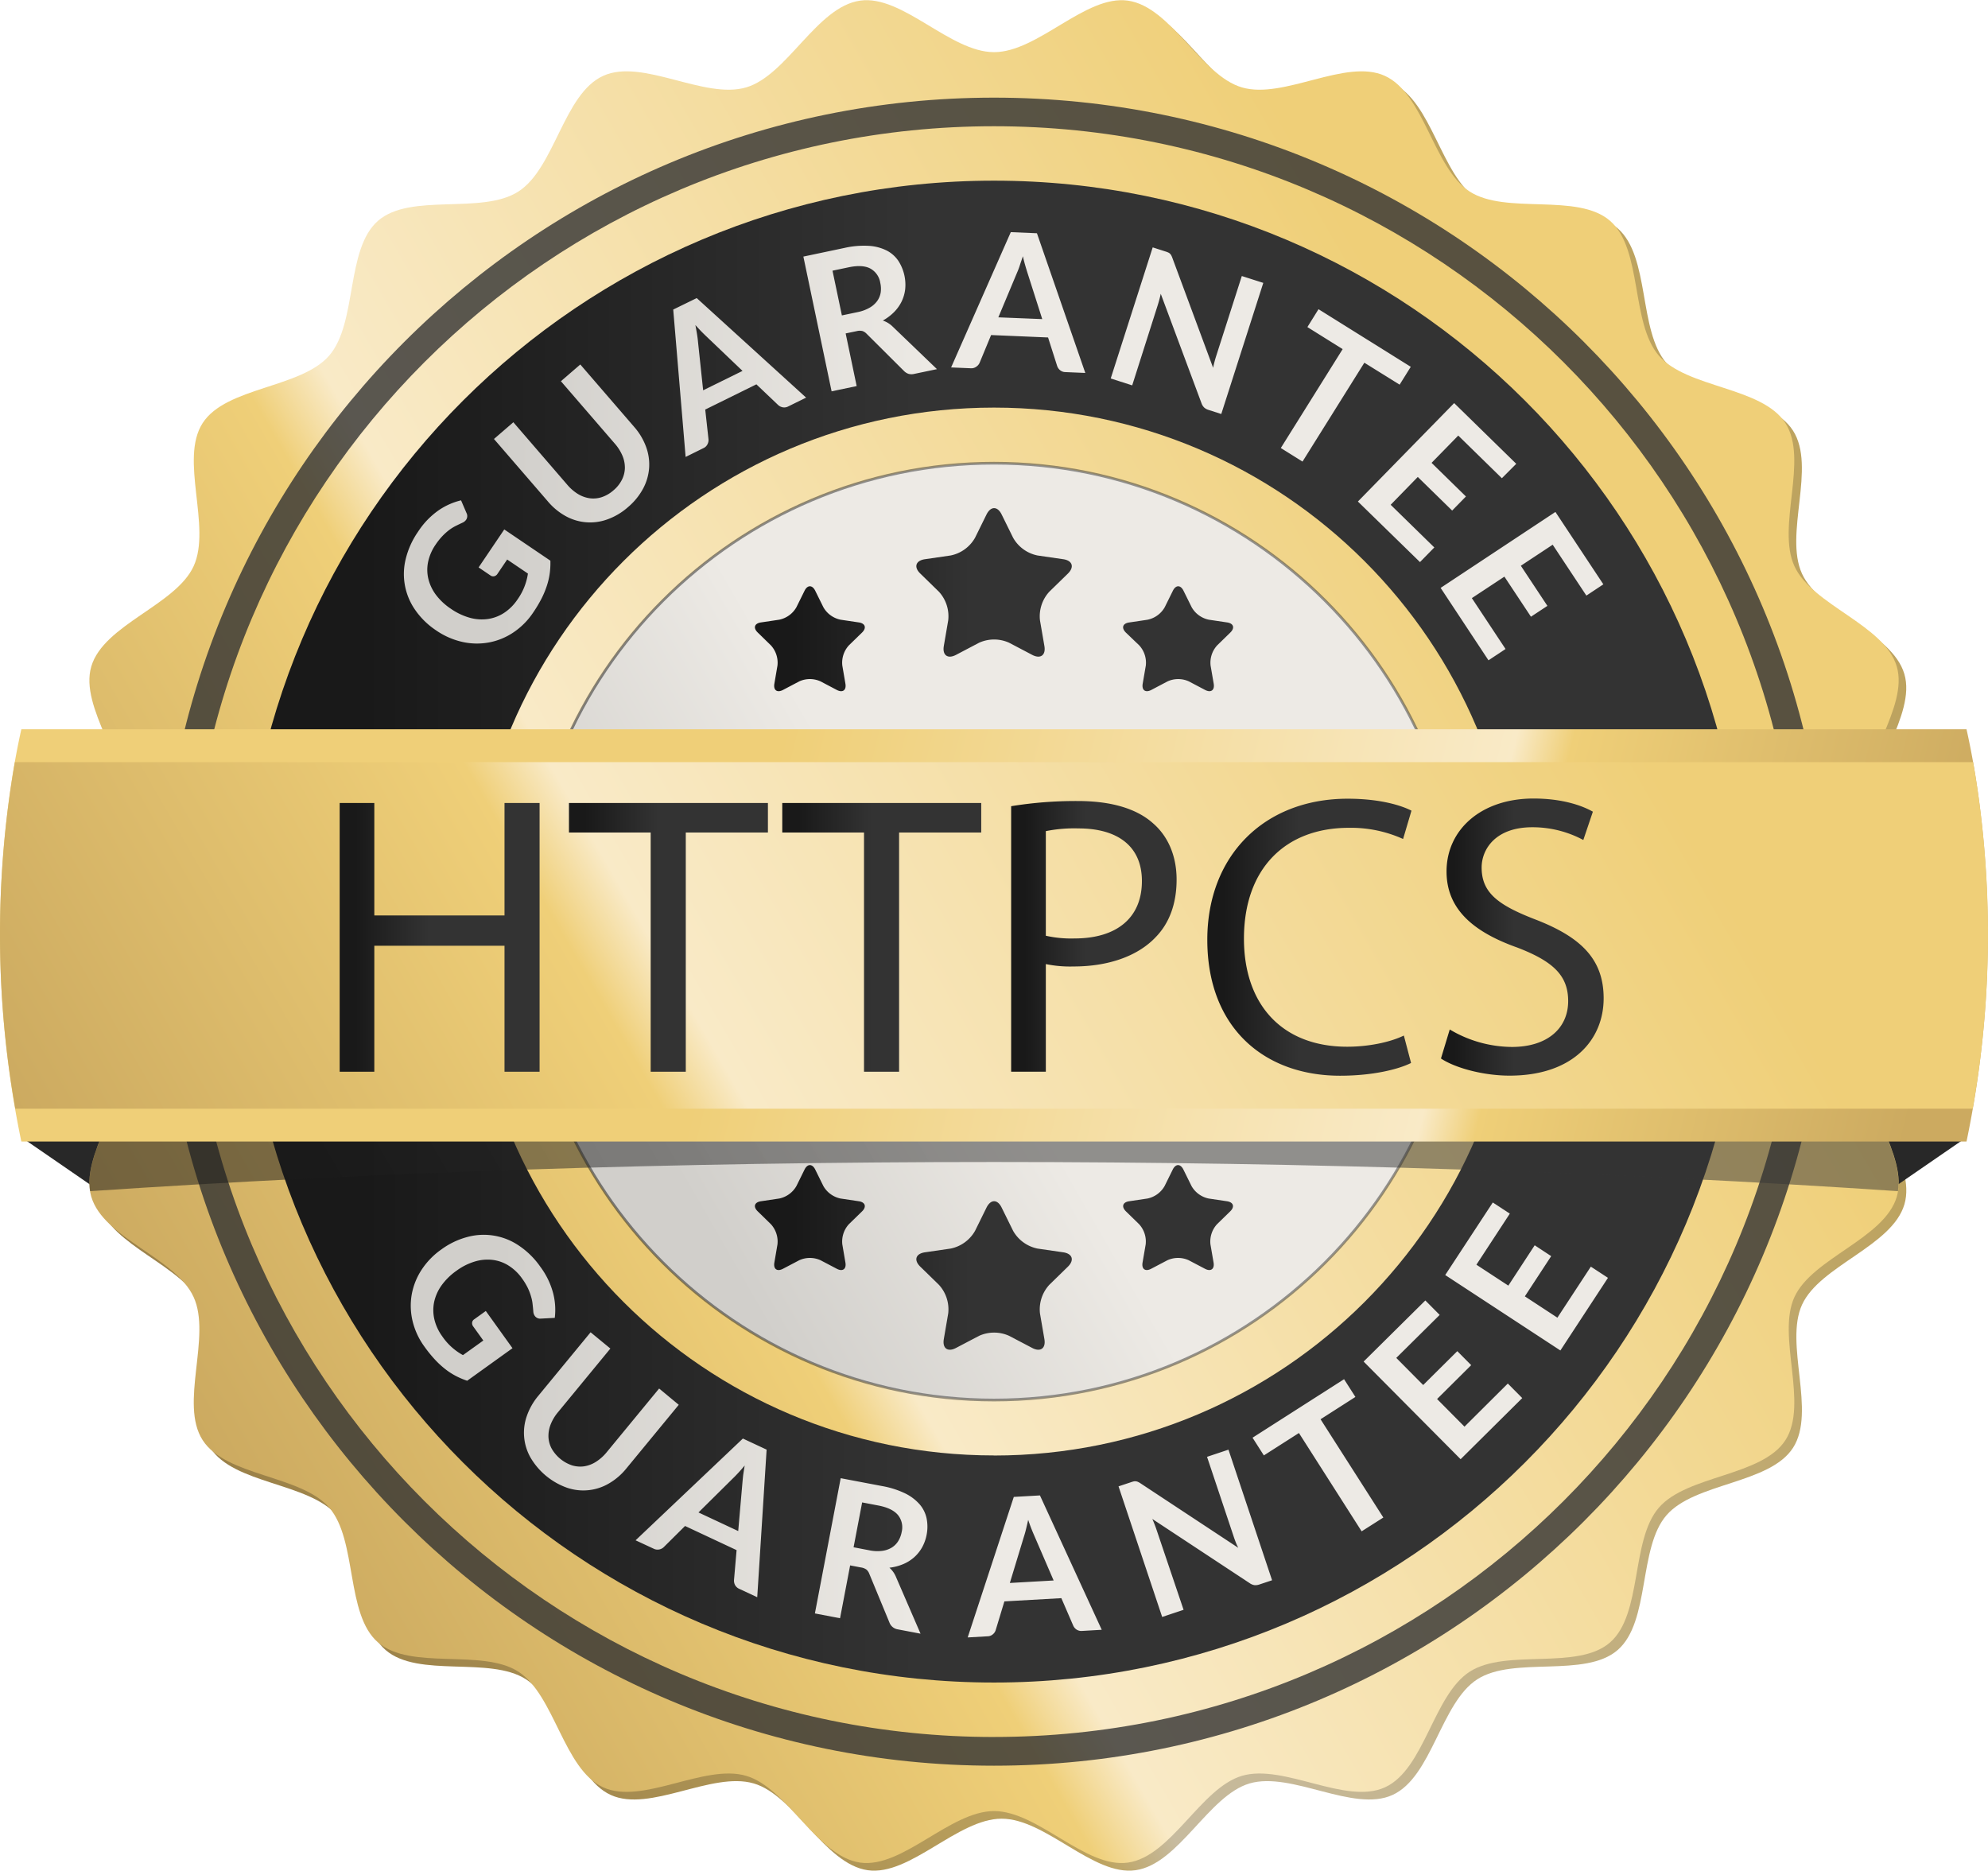
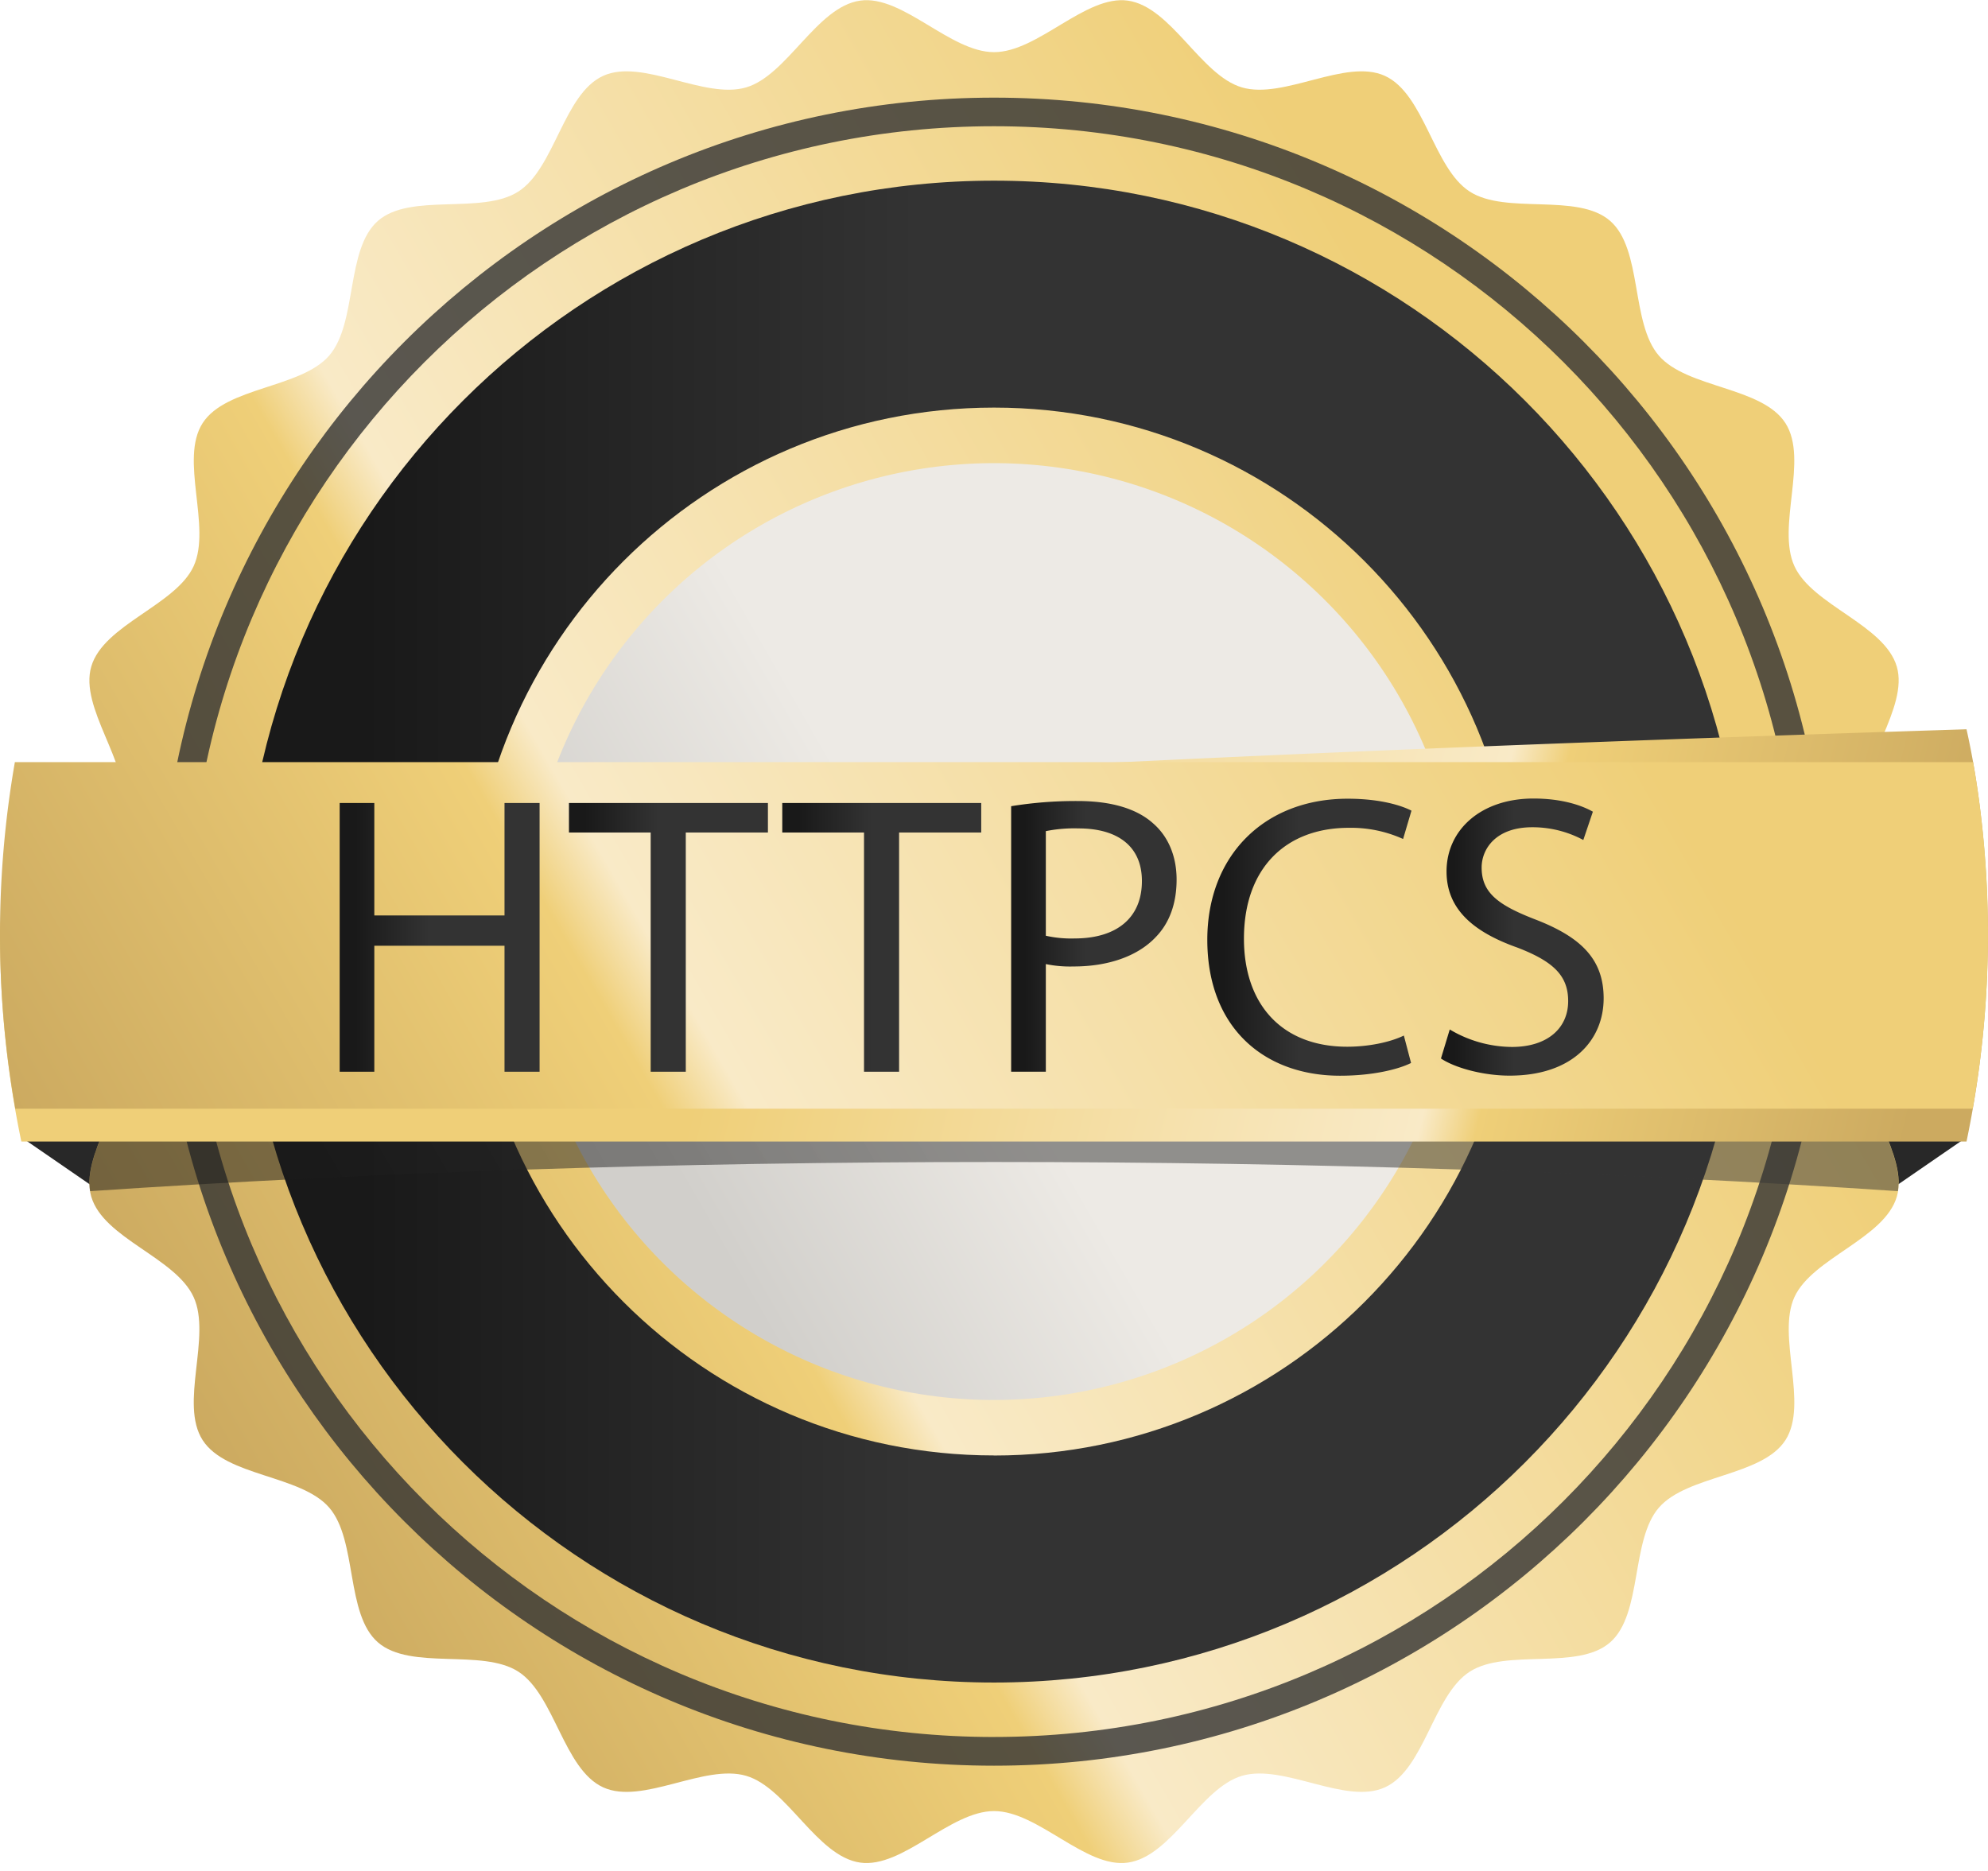
<svg xmlns="http://www.w3.org/2000/svg" xmlns:xlink="http://www.w3.org/1999/xlink" viewBox="0 0 732.92 689.76">
  <defs>
    <style>.cls-1{isolation:isolate;}.cls-2{fill:url(#linear-gradient);}.cls-3{fill:#282828;}.cls-4{fill:url(#linear-gradient-2);}.cls-5{fill:#333;opacity:0.8;}.cls-10,.cls-5,.cls-7{mix-blend-mode:overlay;}.cls-6{fill:url(#linear-gradient-3);}.cls-10,.cls-7{opacity:0.5;}.cls-8{fill:url(#linear-gradient-4);}.cls-9{fill:url(#linear-gradient-5);}.cls-10{fill:url(#linear-gradient-6);}.cls-11{fill:url(#linear-gradient-7);}.cls-12{fill:url(#linear-gradient-8);}.cls-13{fill:url(#linear-gradient-9);}.cls-14{fill:url(#linear-gradient-10);}.cls-15{fill:url(#linear-gradient-11);}.cls-16{fill:url(#linear-gradient-12);}.cls-17{fill:url(#linear-gradient-13);}.cls-18{fill:url(#linear-gradient-14);}.cls-19{fill:url(#linear-gradient-15);}.cls-20{fill:url(#linear-gradient-16);}</style>
    <linearGradient id="linear-gradient" x1="69.22" y1="519.52" x2="669.32" y2="173.05" gradientUnits="userSpaceOnUse">
      <stop offset="0" stop-color="#9a8048" />
      <stop offset="0.3" stop-color="#bda35f" />
      <stop offset="0.34" stop-color="#c7bb9f" />
      <stop offset="0.85" stop-color="#bda35f" />
      <stop offset="1" stop-color="#bda35f" />
    </linearGradient>
    <linearGradient id="linear-gradient-2" x1="66.41" y1="516.71" x2="666.51" y2="170.24" gradientUnits="userSpaceOnUse">
      <stop offset="0" stop-color="#ccaa60" />
      <stop offset="0.3" stop-color="#efcf78" />
      <stop offset="0.34" stop-color="#f9eac7" />
      <stop offset="0.85" stop-color="#efcf78" />
      <stop offset="1" stop-color="#efcf78" />
    </linearGradient>
    <linearGradient id="linear-gradient-3" x1="216.87" y1="429.84" x2="516.05" y2="257.11" gradientTransform="matrix(0.17, 0.98, -0.98, 0.17, 641.36, -76.88)" gradientUnits="userSpaceOnUse">
      <stop offset="0.08" stop-color="#d1cfcb" />
      <stop offset="0.45" stop-color="#edeae5" />
      <stop offset="1" stop-color="#edeae5" />
    </linearGradient>
    <linearGradient id="linear-gradient-4" x1="193.26" y1="343.48" x2="539.66" y2="343.48" gradientUnits="userSpaceOnUse">
      <stop offset="0.08" stop-color="#191919" />
      <stop offset="0.45" stop-color="#333" />
      <stop offset="1" stop-color="#333" />
    </linearGradient>
    <linearGradient id="linear-gradient-5" x1="89.59" y1="343.48" x2="643.32" y2="343.48" xlink:href="#linear-gradient-4" />
    <linearGradient id="linear-gradient-6" x1="102.62" y1="559.36" x2="628.58" y2="255.7" xlink:href="#linear-gradient-4" />
    <linearGradient id="linear-gradient-7" x1="148.86" y1="344.63" x2="592.81" y2="344.63" gradientTransform="matrix(1, 0, 0, 1, 0, 0)" xlink:href="#linear-gradient-3" />
    <linearGradient id="linear-gradient-8" x1="700.87" y1="427.55" x2="200.97" y2="303.97" xlink:href="#linear-gradient-2" />
    <linearGradient id="linear-gradient-9" x1="278.35" y1="342.49" x2="454.56" y2="342.49" xlink:href="#linear-gradient-4" />
    <linearGradient id="linear-gradient-10" x1="68.16" y1="517.06" x2="664.84" y2="172.57" xlink:href="#linear-gradient-2" />
    <linearGradient id="linear-gradient-11" x1="125.23" y1="345.6" x2="198.88" y2="345.6" xlink:href="#linear-gradient-4" />
    <linearGradient id="linear-gradient-12" x1="209.76" y1="345.6" x2="283.11" y2="345.6" xlink:href="#linear-gradient-4" />
    <linearGradient id="linear-gradient-13" x1="288.4" y1="345.6" x2="361.75" y2="345.6" xlink:href="#linear-gradient-4" />
    <linearGradient id="linear-gradient-14" x1="372.78" y1="345.23" x2="433.78" y2="345.23" xlink:href="#linear-gradient-4" />
    <linearGradient id="linear-gradient-15" x1="445.1" y1="345.53" x2="520.37" y2="345.53" xlink:href="#linear-gradient-4" />
    <linearGradient id="linear-gradient-16" x1="531.24" y1="345.53" x2="591.22" y2="345.53" xlink:href="#linear-gradient-4" />
  </defs>
  <title>guarantee</title>
  <g class="cls-1">
    <g id="Calque_2" data-name="Calque 2">
      <g id="Capa_1" data-name="Capa 1">
-         <path class="cls-2" d="M716.07,346.29c0,16.21-23.51,30.58-25.73,46.18-2.27,16,16.22,36.36,11.77,51.55-4.53,15.44-31.14,22.59-37.74,37s5.29,39.38-3.32,52.76-36.21,12.82-46.66,24.87-5.94,39.24-18,49.7-38.29,2.13-51.76,10.8-16.66,36-31.25,42.64c-14.43,6.6-37.25-8.78-52.69-4.25-15.18,4.45-26.07,29.75-42.06,32-15.6,2.23-33.13-19-49.35-19s-33.75,21.21-49.36,19c-16-2.28-26.87-27.58-42.05-32-15.45-4.53-38.27,10.85-52.7,4.25-14.59-6.67-17.87-34-31.25-42.64s-39.71-.35-51.76-10.8-7.54-37.63-18-49.7-38-11.41-46.65-24.87,3.35-38.17-3.33-52.77c-6.6-14.43-33.21-21.58-37.73-37-4.45-15.18,14-35.55,11.76-51.54-2.22-15.6-25.73-30-25.73-46.18S46,315.71,48.19,300.1c2.28-16-16.21-36.36-11.76-51.54,4.53-15.45,31.13-22.6,37.73-37,6.68-14.59-5.29-39.37,3.33-52.76s36.2-12.82,46.65-24.87,5.94-39.23,18-49.7,38.29-2.13,51.75-10.8,16.66-36,31.26-42.64c14.43-6.6,37.24,8.78,52.69,4.26C293,30.55,303.92,5.25,319.91,3c15.61-2.22,33.14,19,49.36,19S403,.75,418.62,3c16,2.28,26.88,27.58,42.06,32,15.44,4.52,38.26-10.86,52.69-4.26,14.6,6.68,17.87,34,31.26,42.65s39.7.34,51.75,10.79,7.55,37.63,18,49.7,38,11.42,46.65,24.88-3.35,38.17,3.32,52.76c6.6,14.43,33.21,21.58,37.74,37,4.45,15.18-14.05,35.55-11.77,51.54C692.56,315.71,716.07,330.07,716.07,346.29Z" />
        <polygon class="cls-3" points="7.87 419.3 66.84 459.9 66.84 419.63 7.87 419.3" />
        <polygon class="cls-3" points="725.04 419.3 666.07 459.9 666.07 419.63 725.04 419.3" />
        <path class="cls-4" d="M713.26,343.48c0,16.22-23.5,30.58-25.72,46.18-2.28,16,16.21,36.37,11.76,51.55-4.53,15.44-31.13,22.59-37.74,37s5.3,39.38-3.32,52.76-36.2,12.83-46.65,24.88-6,39.23-18,49.7-38.29,2.12-51.75,10.79-16.66,36-31.26,42.64c-14.43,6.61-37.25-8.78-52.69-4.25-15.18,4.45-26.07,29.76-42.06,32-15.6,2.23-33.13-19-49.35-19s-33.75,21.2-49.35,19c-16-2.27-26.88-27.58-42.06-32-15.45-4.53-38.26,10.86-52.7,4.25-14.59-6.67-17.87-34-31.25-42.64s-39.71-.35-51.76-10.79-7.54-37.64-18-49.71-38-11.41-46.65-24.87,3.35-38.17-3.33-52.76-33.2-21.59-37.73-37c-4.45-15.18,14-35.56,11.76-51.55-2.22-15.6-25.72-30-25.72-46.18s23.5-30.58,25.72-46.18c2.28-16-16.21-36.37-11.76-51.55,4.53-15.45,31.13-22.6,37.74-37,6.67-14.6-5.3-39.38,3.32-52.76s36.2-12.83,46.65-24.88,6-39.23,18-49.7,38.29-2.13,51.75-10.79,16.66-36,31.26-42.65c14.43-6.6,37.25,8.79,52.69,4.26,15.18-4.45,26.07-29.76,42.06-32,15.6-2.22,33.13,19,49.35,19s33.75-21.2,49.35-19c16,2.28,26.88,27.59,42.06,32,15.45,4.53,38.26-10.86,52.69-4.26,14.6,6.68,17.88,34,31.26,42.65s39.71.34,51.75,10.79,7.55,37.63,18,49.71,38,11.41,46.65,24.87-3.35,38.17,3.33,52.76c6.6,14.43,33.2,21.58,37.73,37,4.45,15.18-14,35.56-11.76,51.55C689.76,312.9,713.26,327.26,713.26,343.48Z" />
        <path class="cls-5" d="M366.46,36C196.64,36,59,173.66,59,343.48S196.64,651,366.46,651,674,513.3,674,343.48,536.29,36,366.46,36Zm0,604.42c-164,0-296.93-132.94-296.93-296.93S202.46,46.54,366.46,46.54s296.93,133,296.93,296.94S530.46,640.41,366.46,640.41Z" />
        <circle class="cls-6" cx="366.46" cy="343.48" r="172.7" transform="translate(-35.24 644.99) rotate(-80.04)" />
        <g class="cls-7">
-           <path class="cls-8" d="M366.46,516.68c-95.5,0-173.2-77.7-173.2-173.2s77.7-173.2,173.2-173.2,173.2,77.7,173.2,173.2S462,516.68,366.46,516.68Zm0-345.4c-94.95,0-172.2,77.25-172.2,172.2s77.25,172.2,172.2,172.2,172.2-77.25,172.2-172.2S461.41,171.28,366.46,171.28Z" />
-         </g>
+           </g>
        <path class="cls-9" d="M366.46,66.61c-152.91,0-276.87,124-276.87,276.87s124,276.86,276.87,276.86,276.86-124,276.86-276.86S519.37,66.61,366.46,66.61Zm0,470c-106.68,0-193.17-86.48-193.17-193.16s86.49-193.17,193.17-193.17S559.62,236.8,559.62,343.48,473.14,536.64,366.46,536.64Z" />
        <path class="cls-10" d="M696.28,373H36.64c4.29,5.5,7.93,11,8.74,16.7,2.18,15.28-14.55,34.54-12.17,49.47,103.19-6.93,215.58-10.75,333.25-10.75s230.06,3.82,333.25,10.75c2.37-14.93-14.35-34.19-12.17-49.47C688.35,384,692,378.46,696.28,373Z" />
-         <path class="cls-11" d="M548.76,243.45l6.29-4.17-12.42-18.76,12-7.92,9.79,14.78,6.06-4-9.79-14.79,11.74-7.76,12.42,18.76,6.26-4.15-17.67-26.69-42.32,28Zm-25.25-36.21,5.28-5.4L512.7,186.11l10-10.26,12.67,12.39,5.08-5.19-12.67-12.4,9.84-10.06,16.08,15.73L559,171l-22.89-22.38-35.49,36.29ZM248.2,114.13l4.57,54.34,6.57-3.25a3.06,3.06,0,0,0,1.52-1.49,3.28,3.28,0,0,0,.34-1.81L260,151l18.86-9.3,8,7.61a3.45,3.45,0,0,0,1.7.86,3.17,3.17,0,0,0,2.08-.34l6.55-3.23-40.33-36.7Zm12.55,10.21,13,12.41-14.52,7.15-1.89-17.81c-.07-.83-.19-1.77-.36-2.83s-.38-2.21-.61-3.42c.82.92,1.61,1.77,2.36,2.53S260.17,123.79,260.75,124.34ZM208.5,190.26a18.6,18.6,0,0,0,15.35,1.26,23.38,23.38,0,0,0,7.67-4.54,23.64,23.64,0,0,0,5.62-6.92,19.11,19.11,0,0,0,2.18-7.63,18.82,18.82,0,0,0-1.16-7.76,23.2,23.2,0,0,0-4.37-7.29l-19.85-23-7.15,6.17,19.86,23a16.55,16.55,0,0,1,2.84,4.5,11.37,11.37,0,0,1,.89,4.52,10.17,10.17,0,0,1-1.1,4.32,12.3,12.3,0,0,1-3.11,3.89,12.46,12.46,0,0,1-4.3,2.51,10,10,0,0,1-4.44.42,11.51,11.51,0,0,1-4.33-1.56,16.54,16.54,0,0,1-4-3.47l-19.84-23-7.15,6.17,19.86,23A23.23,23.23,0,0,0,208.5,190.26ZM160.76,232.4a27.67,27.67,0,0,0,9.7,4.27,24.52,24.52,0,0,0,9.79.2,24.13,24.13,0,0,0,9-3.68,26.51,26.51,0,0,0,7.33-7.37,48.87,48.87,0,0,0,3-5,34,34,0,0,0,2-4.76,25.44,25.44,0,0,0,1.09-4.65,28.08,28.08,0,0,0,.24-4.69l-17-11.52-9.46,14,4.42,3a1.67,1.67,0,0,0,1.32.26,2,2,0,0,0,1.23-.91l3.56-5.26,7.65,5.18a22,22,0,0,1-3.85,9.56,17.52,17.52,0,0,1-4.77,4.82,14.82,14.82,0,0,1-5.93,2.34,16.41,16.41,0,0,1-6.71-.38,23.26,23.26,0,0,1-7.16-3.37,22.35,22.35,0,0,1-5.46-5.09,16.26,16.26,0,0,1-2.82-5.9,14.32,14.32,0,0,1-.09-6.32,17.56,17.56,0,0,1,2.76-6.33,23.52,23.52,0,0,1,2.56-3.21,21.62,21.62,0,0,1,2.45-2.19,15.92,15.92,0,0,1,2.42-1.5c.81-.4,1.6-.78,2.39-1.15a3.17,3.17,0,0,0,1.43-1.12,2.44,2.44,0,0,0,.13-2.5l-2-4.66a24.72,24.72,0,0,0-8.29,3.69,28.58,28.58,0,0,0-7.56,7.87,30.07,30.07,0,0,0-4.57,10.13,23.1,23.1,0,0,0,3.6,18.85A28.53,28.53,0,0,0,160.76,232.4ZM480.2,170.18,503,133.73l13,8.09,4.11-6.58L486.1,114,482,120.59l13,8.13-22.8,36.46Zm-154.72-52a18.38,18.38,0,0,0,4.19-3.17,14.82,14.82,0,0,0,2.77-3.92,14.11,14.11,0,0,0,1.28-4.5,16.28,16.28,0,0,0-2.55-10.46,11.55,11.55,0,0,0-4.35-3.8,16.86,16.86,0,0,0-6.56-1.69,32,32,0,0,0-8.93.77L296.18,94.6l10.41,49.68,9.24-1.94-4.06-19.41,4-.83a4.66,4.66,0,0,1,2.15-.06,3.79,3.79,0,0,1,1.56,1l13.78,13.72a4.24,4.24,0,0,0,1.71,1.08,4.14,4.14,0,0,0,2.14,0l8.32-1.74L329.1,120.41A9.43,9.43,0,0,0,325.48,118.19Zm-.8-10.3a7.42,7.42,0,0,1-1.3,3.12,8.92,8.92,0,0,1-2.82,2.47,14.6,14.6,0,0,1-4.41,1.61l-5.77,1.21-3.46-16.49,5.91-1.24c3.41-.72,6.09-.57,8,.43a7.24,7.24,0,0,1,3.7,5.29A9.56,9.56,0,0,1,324.68,107.89ZM360,135.15a3.32,3.32,0,0,0,1.17-1.43l4.22-10.19,21,.89,3.35,10.5a3.48,3.48,0,0,0,1.08,1.57,3.17,3.17,0,0,0,2,.7l7.3.31L382.29,86l-9.64-.41-22,49.88,7.33.31A3.11,3.11,0,0,0,360,135.15Zm15-34.72c.34-.76.68-1.64,1-2.66s.73-2.11,1.11-3.29c.27,1.21.56,2.32.86,3.36s.57,1.92.81,2.68l5.47,17.13L368.06,117Zm51.85,12c.18-.58.37-1.23.56-1.94s.37-1.44.53-2.17l15,40.29a4.2,4.2,0,0,0,1,1.64,4.38,4.38,0,0,0,1.67.9l4.64,1.49,15.49-48.34-7.92-2.53-9.41,29.38c-.21.64-.42,1.35-.62,2.1s-.39,1.54-.55,2.35l-15-40.45a7.08,7.08,0,0,0-.43-1,2.62,2.62,0,0,0-.48-.63,2.23,2.23,0,0,0-.65-.43,8.55,8.55,0,0,0-1-.37l-4.71-1.51-15.48,48.33,7.92,2.54Zm72.85,402.61-4.18-6.54-33.74,21.57,4.17,6.53,12.93-8.26L502,564.59l8-5.09-23.15-36.23ZM445,537.12l9.78,29.26c.21.65.46,1.34.74,2.07s.6,1.47,1,2.22l-36-23.75a6.74,6.74,0,0,0-.92-.53,2.57,2.57,0,0,0-.75-.23,2.67,2.67,0,0,0-.79,0,8.42,8.42,0,0,0-1,.29l-4.69,1.56,16.09,48.15,7.89-2.64L426.38,564c-.19-.58-.42-1.21-.69-1.9s-.55-1.38-.86-2.07l35.88,23.66a4.2,4.2,0,0,0,1.77.74,4.36,4.36,0,0,0,1.87-.26l4.63-1.54L452.9,534.48ZM339.09,554.69a17.06,17.06,0,0,0-5.4-4.09,32.53,32.53,0,0,0-8.54-2.71L309.94,545l-9.51,49.86,9.27,1.77,3.72-19.48,4,.76a4.6,4.6,0,0,1,2,.77,3.83,3.83,0,0,1,1.05,1.53l7.44,18a3.93,3.93,0,0,0,3.12,2.53l8.35,1.59-9-20.79A9.32,9.32,0,0,0,327.9,578a18.38,18.38,0,0,0,5.09-1.32,14.57,14.57,0,0,0,4.06-2.55,13.9,13.9,0,0,0,2.92-3.66,15.62,15.62,0,0,0,1.65-4.61,15.44,15.44,0,0,0,0-6A11.61,11.61,0,0,0,339.09,554.69Zm-6.67,10.16a9.74,9.74,0,0,1-1.29,3.37,7.38,7.38,0,0,1-2.4,2.38,9,9,0,0,1-3.55,1.2,14.44,14.44,0,0,1-4.7-.22l-5.79-1.11,3.16-16.54,5.93,1.13c3.42.65,5.84,1.82,7.25,3.49A7.2,7.2,0,0,1,332.42,564.85ZM586.5,467l-12.33,18.82-12-7.86,9.71-14.83-6.08-4L556.08,474l-11.77-7.71,12.32-18.83-6.28-4.11L532.81,470.1l42.46,27.81,17.54-26.78Zm-46.58,59-10.11-10.19,12.58-12.49-5.12-5.16-12.58,12.49-9.92-10,16-15.85-5.29-5.33L502.73,502l35.76,36,22.72-22.54-5.32-5.36ZM373.76,551.9l-17,51.81,7.33-.42a3,3,0,0,0,2-.78,3.18,3.18,0,0,0,1-1.53l3.2-10.56,21-1.19,4.38,10.12a3.44,3.44,0,0,0,1.22,1.46,3.22,3.22,0,0,0,2,.5l7.29-.42L383.4,551.35Zm-1.46,31.73,5.21-17.14c.26-.79.52-1.71.77-2.75s.52-2.17.78-3.38c.39,1.17.79,2.25,1.18,3.25s.76,1.86,1.08,2.59l7.13,16.51ZM195.78,478a14.72,14.72,0,0,1,.57,2.79c.1.9.19,1.78.26,2.65a3.2,3.2,0,0,0,.55,1.72,2.44,2.44,0,0,0,2.3,1l5.07-.27a24.57,24.57,0,0,0-.59-9.06,28.48,28.48,0,0,0-4.76-9.82,30,30,0,0,0-7.92-7.79,23.07,23.07,0,0,0-18.93-3.16,28.56,28.56,0,0,0-9.61,4.6,27.71,27.71,0,0,0-7.37,7.62,24.68,24.68,0,0,0-3.58,9.11,24.24,24.24,0,0,0,.34,9.69,26.46,26.46,0,0,0,4.38,9.43,46.93,46.93,0,0,0,3.66,4.54,32.52,32.52,0,0,0,3.77,3.54,25.42,25.42,0,0,0,4,2.64,27.63,27.63,0,0,0,4.32,1.84l16.7-12-9.84-13.72-4.33,3.11a1.65,1.65,0,0,0-.71,1.15,2,2,0,0,0,.42,1.47l3.71,5.16-7.51,5.38a21.94,21.94,0,0,1-7.64-6.93,17.51,17.51,0,0,1-2.87-6.14,14.94,14.94,0,0,1-.14-6.38,16.46,16.46,0,0,1,2.69-6.16,23.07,23.07,0,0,1,5.64-5.54,22,22,0,0,1,6.67-3.35,16.1,16.1,0,0,1,6.51-.61,14.18,14.18,0,0,1,5.95,2.1,17.38,17.38,0,0,1,5,4.79,23.07,23.07,0,0,1,2.12,3.51A20,20,0,0,1,195.78,478Zm38.54,89.9L241,571a3.15,3.15,0,0,0,2.11.26,3.24,3.24,0,0,0,1.62-.87l7.83-7.77,19,8.9-.95,11a3.5,3.5,0,0,0,.38,1.87,3.26,3.26,0,0,0,1.57,1.41l6.61,3.09,3.46-54.42-8.75-4.09ZM274,543.78c-.12,1.07-.21,2-.28,2.8l-1.56,17.91-14.65-6.86L270.27,545c.6-.57,1.26-1.26,2-2.06s1.48-1.66,2.28-2.61C274.33,541.57,274.17,542.72,274,543.78Zm-31-31.84-19.32,23.47a16.54,16.54,0,0,1-4,3.57,11.32,11.32,0,0,1-4.31,1.64,10.35,10.35,0,0,1-4.44-.34,13.66,13.66,0,0,1-7.57-6.23,10,10,0,0,1-1.16-4.3,11.57,11.57,0,0,1,.8-4.54,16.31,16.31,0,0,1,2.74-4.57l19.29-23.44-7.29-6-19.32,23.47a23.66,23.66,0,0,0-4.19,7.39,18.55,18.55,0,0,0,1.36,15.34,25.41,25.41,0,0,0,13.55,11.15,18.6,18.6,0,0,0,15.34-1.6,23.27,23.27,0,0,0,6.44-5.54l19.32-23.47Z" />
-         <path class="cls-12" d="M0,344.88a374.07,374.07,0,0,0,7.87,76H725a373.37,373.37,0,0,0,7.88-76c0-26-2.73-53-7.88-76H7.87C2.73,291.88,0,318.88,0,344.88Z" />
-         <path class="cls-13" d="M316.61,442.89l-6.71-1a9.5,9.5,0,0,1-6.35-4.61l-3-6.08c-1.08-2.18-2.85-2.18-3.93,0l-3,6.08a9.5,9.5,0,0,1-6.35,4.61l-6.7,1c-2.41.35-3,2-1.21,3.73l4.85,4.73a9.49,9.49,0,0,1,2.42,7.46l-1.14,6.68c-.42,2.4,1,3.44,3.17,2.3l6-3.15a9.51,9.51,0,0,1,7.85,0l6,3.15c2.16,1.14,3.59.1,3.17-2.3l-1.14-6.68a9.49,9.49,0,0,1,2.42-7.46l4.86-4.73C319.56,444.92,319,443.24,316.61,442.89Zm0-213.41-6.71-1a9.47,9.47,0,0,1-6.35-4.61l-3-6.07c-1.08-2.19-2.85-2.19-3.93,0l-3,6.07a9.47,9.47,0,0,1-6.35,4.61l-6.7,1c-2.41.35-3,2-1.21,3.73l4.85,4.73a9.48,9.48,0,0,1,2.42,7.45l-1.14,6.68c-.42,2.4,1,3.44,3.17,2.31l6-3.16a9.51,9.51,0,0,1,7.85,0l6,3.16c2.16,1.13,3.59.09,3.17-2.31l-1.14-6.68a9.48,9.48,0,0,1,2.42-7.45l4.86-4.73C319.56,231.5,319,229.83,316.61,229.48ZM452.33,442.89l-6.71-1a9.48,9.48,0,0,1-6.34-4.61l-3-6.08c-1.08-2.18-2.84-2.18-3.92,0l-3,6.08a9.48,9.48,0,0,1-6.34,4.61l-6.71,1c-2.41.35-2.95,2-1.21,3.73l4.85,4.73a9.46,9.46,0,0,1,2.43,7.46l-1.15,6.68c-.41,2.4,1,3.44,3.17,2.3l6-3.15a9.49,9.49,0,0,1,7.84,0l6,3.15c2.15,1.14,3.58.1,3.17-2.3l-1.15-6.68a9.46,9.46,0,0,1,2.43-7.46l4.85-4.73C455.29,444.92,454.74,443.24,452.33,442.89ZM420,237.94a9.45,9.45,0,0,1,2.43,7.45l-1.15,6.68c-.41,2.4,1,3.44,3.17,2.31l6-3.16a9.49,9.49,0,0,1,7.84,0l6,3.16c2.15,1.13,3.58.09,3.17-2.31l-1.15-6.68a9.45,9.45,0,0,1,2.43-7.45l4.85-4.73c1.75-1.71,1.2-3.38-1.21-3.73l-6.71-1a9.45,9.45,0,0,1-6.34-4.61l-3-6.07c-1.08-2.19-2.84-2.19-3.92,0l-3,6.07A9.45,9.45,0,0,1,423,228.5l-6.71,1c-2.41.35-2.95,2-1.21,3.73Zm-28-31.76-9.49-1.38a13.38,13.38,0,0,1-9-6.53l-4.24-8.6c-1.53-3.09-4-3.09-5.56,0l-4.24,8.6a13.38,13.38,0,0,1-9,6.53L341,206.18c-3.42.5-4.19,2.88-1.72,5.28l6.87,6.7a13.38,13.38,0,0,1,3.43,10.56l-1.62,9.46c-.58,3.4,1.44,4.87,4.49,3.27l8.5-4.47a13.43,13.43,0,0,1,11.1,0l8.5,4.47c3.05,1.6,5.07.13,4.49-3.27l-1.63-9.46a13.42,13.42,0,0,1,3.44-10.56l6.87-6.7C396.15,209.06,395.38,206.68,392,206.18Zm0,255.54-9.49-1.38a13.41,13.41,0,0,1-9-6.53l-4.24-8.6c-1.53-3.1-4-3.1-5.56,0l-4.24,8.6a13.41,13.41,0,0,1-9,6.53L341,461.72c-3.42.5-4.19,2.87-1.72,5.28l6.87,6.7a13.38,13.38,0,0,1,3.43,10.56l-1.62,9.46c-.58,3.4,1.44,4.87,4.49,3.26l8.5-4.46a13.43,13.43,0,0,1,11.1,0l8.5,4.46c3.05,1.61,5.07.14,4.49-3.26l-1.63-9.46a13.42,13.42,0,0,1,3.44-10.56l6.87-6.7C396.15,464.59,395.38,462.22,392,461.72Z" />
+         <path class="cls-12" d="M0,344.88a374.07,374.07,0,0,0,7.87,76H725a373.37,373.37,0,0,0,7.88-76c0-26-2.73-53-7.88-76C2.73,291.88,0,318.88,0,344.88Z" />
        <path class="cls-14" d="M0,344.88a368.15,368.15,0,0,0,5.64,63.89H727.28A369.8,369.8,0,0,0,727.44,281H5.48A369.71,369.71,0,0,0,0,344.88Z" />
        <path class="cls-15" d="M138,296.06v41.46H186V296.06h12.93v99.08H186V348.69H138v46.45H125.23V296.06Z" />
        <path class="cls-16" d="M239.89,306.94H209.76V296.06h73.35v10.88H252.83v88.2H239.89Z" />
        <path class="cls-17" d="M318.54,306.94H288.4V296.06h73.35v10.88H331.47v88.2H318.54Z" />
        <path class="cls-18" d="M372.78,297.24a148.11,148.11,0,0,1,24.55-1.91c12.64,0,21.9,2.94,27.78,8.23,5.44,4.7,8.67,11.9,8.67,20.73s-2.64,16-7.64,21.16c-6.76,7.21-17.79,10.88-30.28,10.88a44.31,44.31,0,0,1-10.29-.88v39.69H372.78ZM385.57,345a42.61,42.61,0,0,0,10.58,1c15.44,0,24.84-7.5,24.84-21.17,0-13.08-9.26-19.4-23.37-19.4a53.5,53.5,0,0,0-12.05,1Z" />
        <path class="cls-19" d="M520.22,391.91c-4.7,2.35-14.11,4.7-26.17,4.7-27.93,0-48.95-17.64-48.95-50.13,0-31,21-52,51.75-52,12.34,0,20.14,2.65,23.52,4.41l-3.09,10.44a46.6,46.6,0,0,0-20-4.12c-23.23,0-38.67,14.85-38.67,40.87,0,24.26,14,39.84,38.08,39.84,7.79,0,15.73-1.62,20.87-4.12Z" />
        <path class="cls-20" d="M534.48,379.56A45.28,45.28,0,0,0,557.41,386c13.08,0,20.73-6.91,20.73-16.91,0-9.26-5.3-14.55-18.67-19.7-16.17-5.73-26.17-14.11-26.17-28.08,0-15.43,12.79-26.9,32.05-26.9,10.14,0,17.49,2.36,21.9,4.85l-3.53,10.44a39.5,39.5,0,0,0-18.81-4.7c-13.53,0-18.67,8.08-18.67,14.85,0,9.26,6,13.81,19.69,19.11,16.76,6.46,25.29,14.55,25.29,29.1,0,15.29-11.32,28.52-34.69,28.52-9.56,0-20-2.79-25.29-6.32Z" />
      </g>
    </g>
  </g>
</svg>